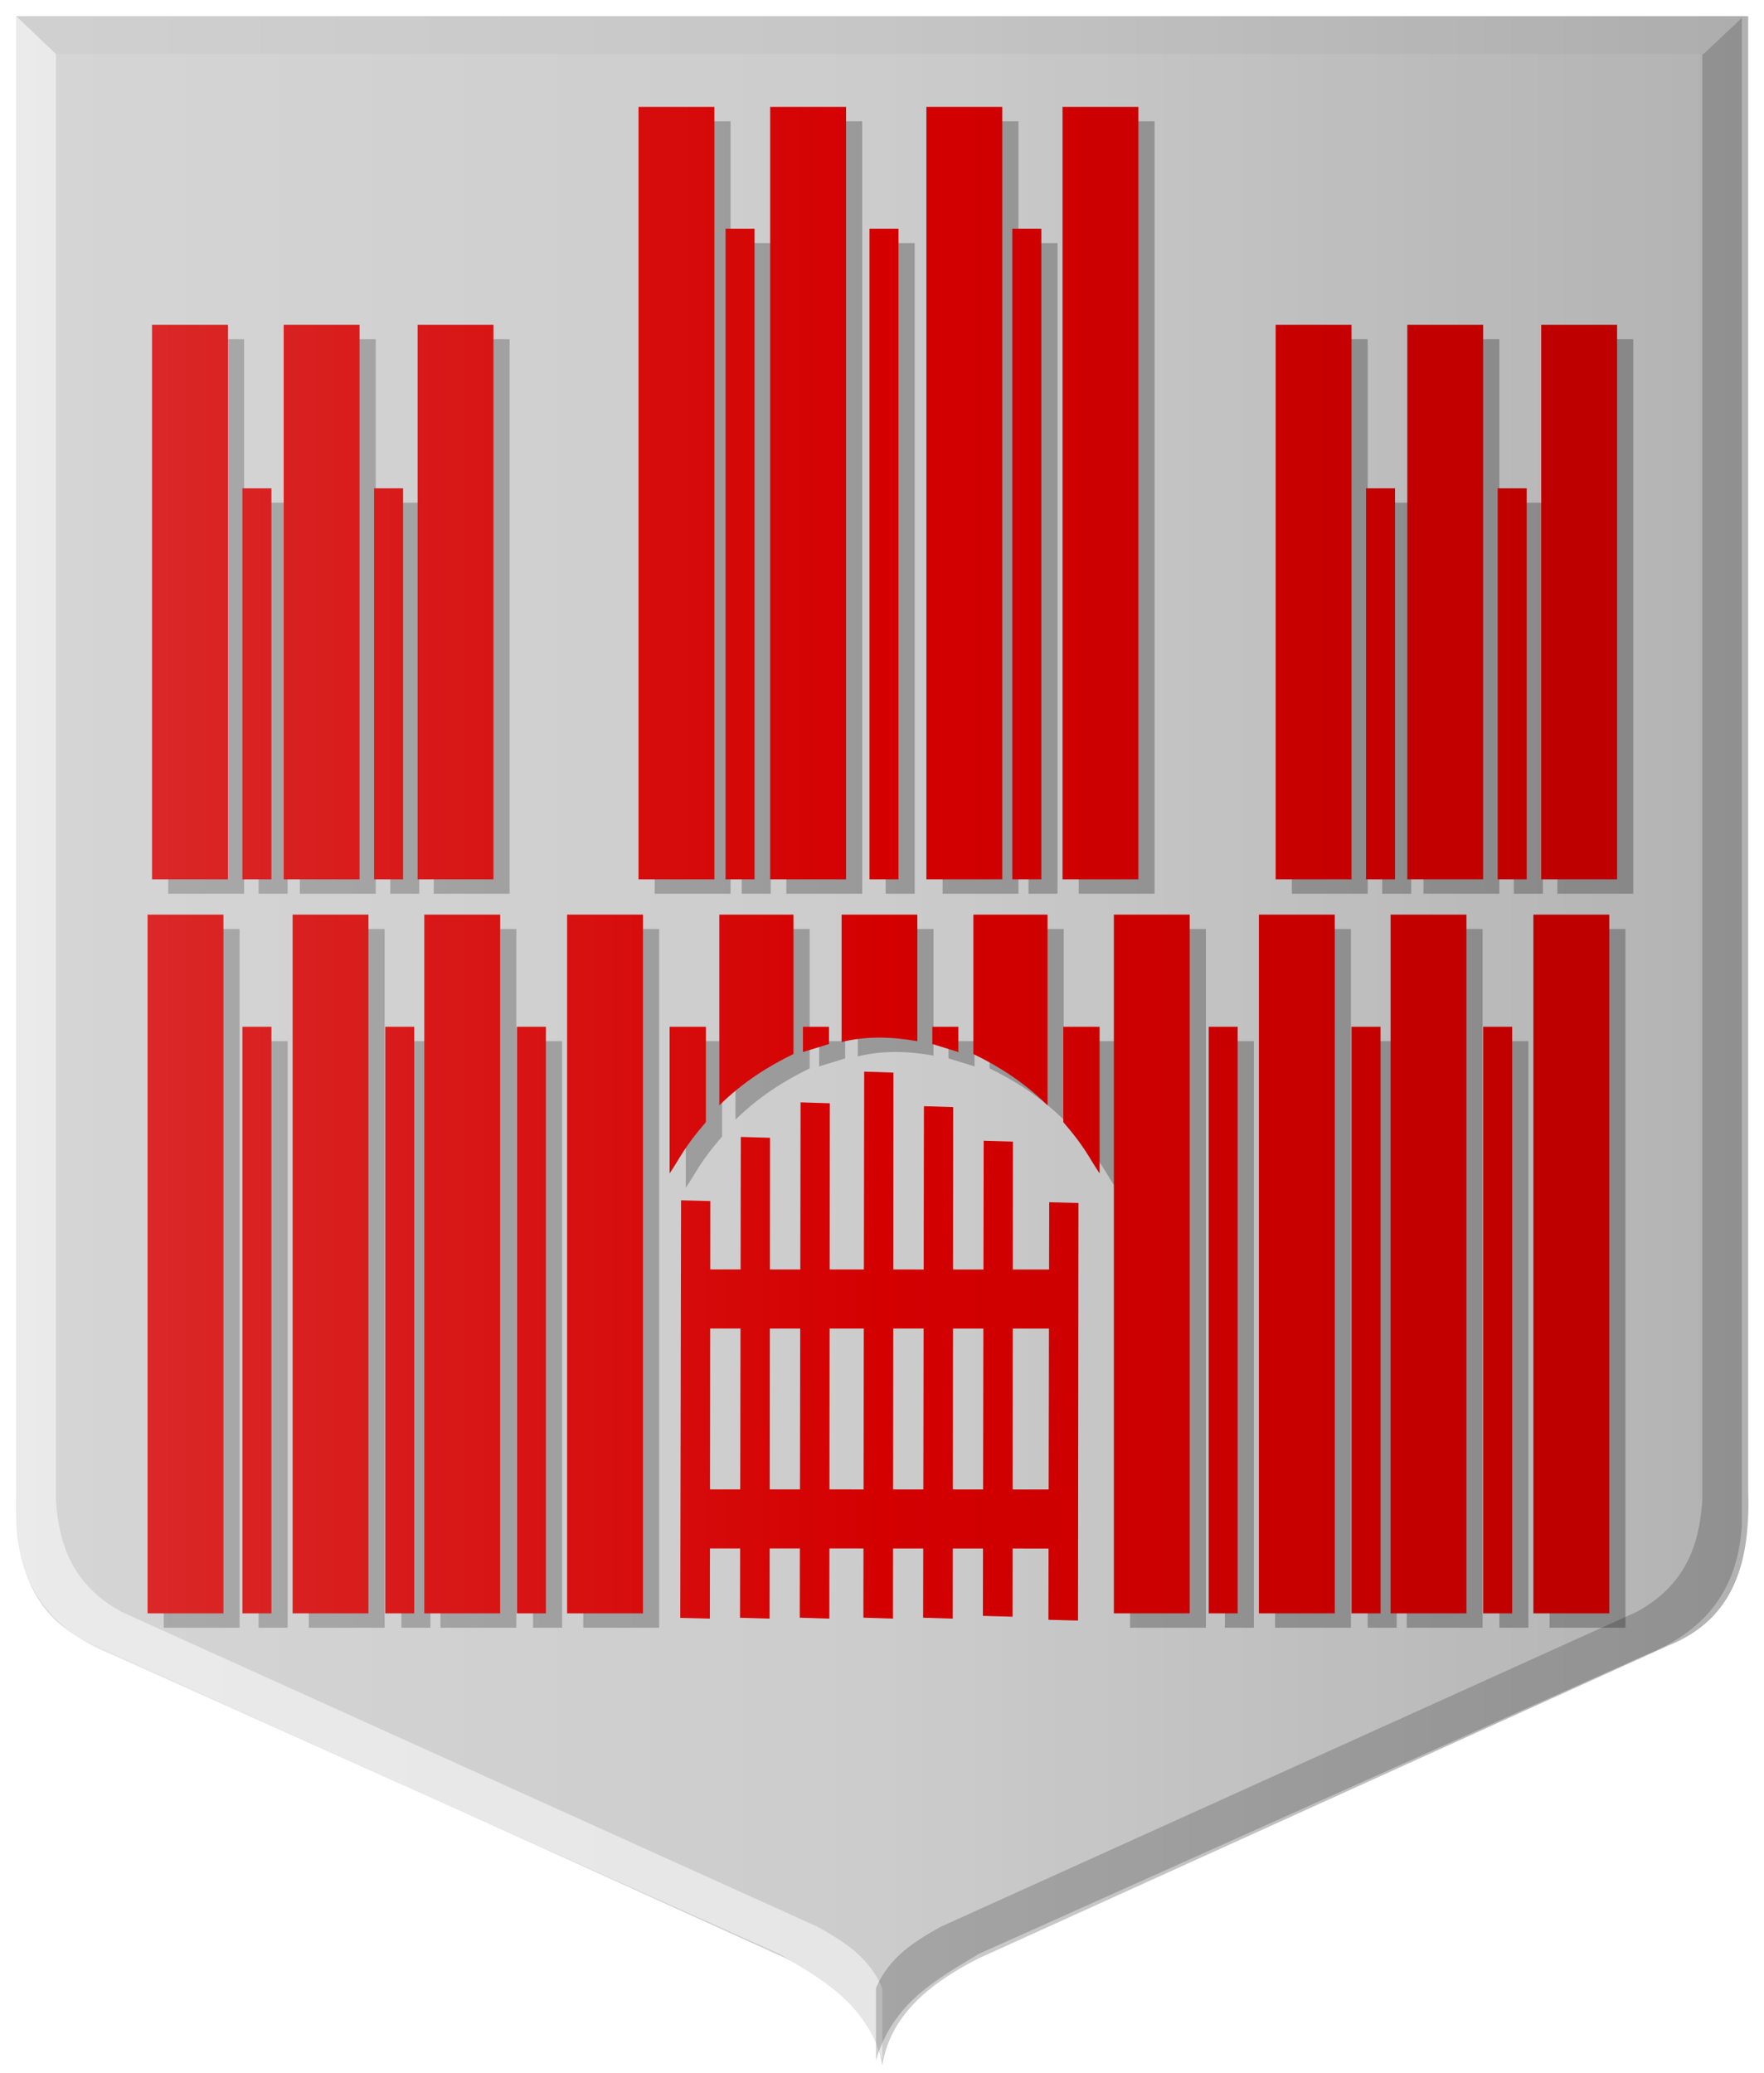
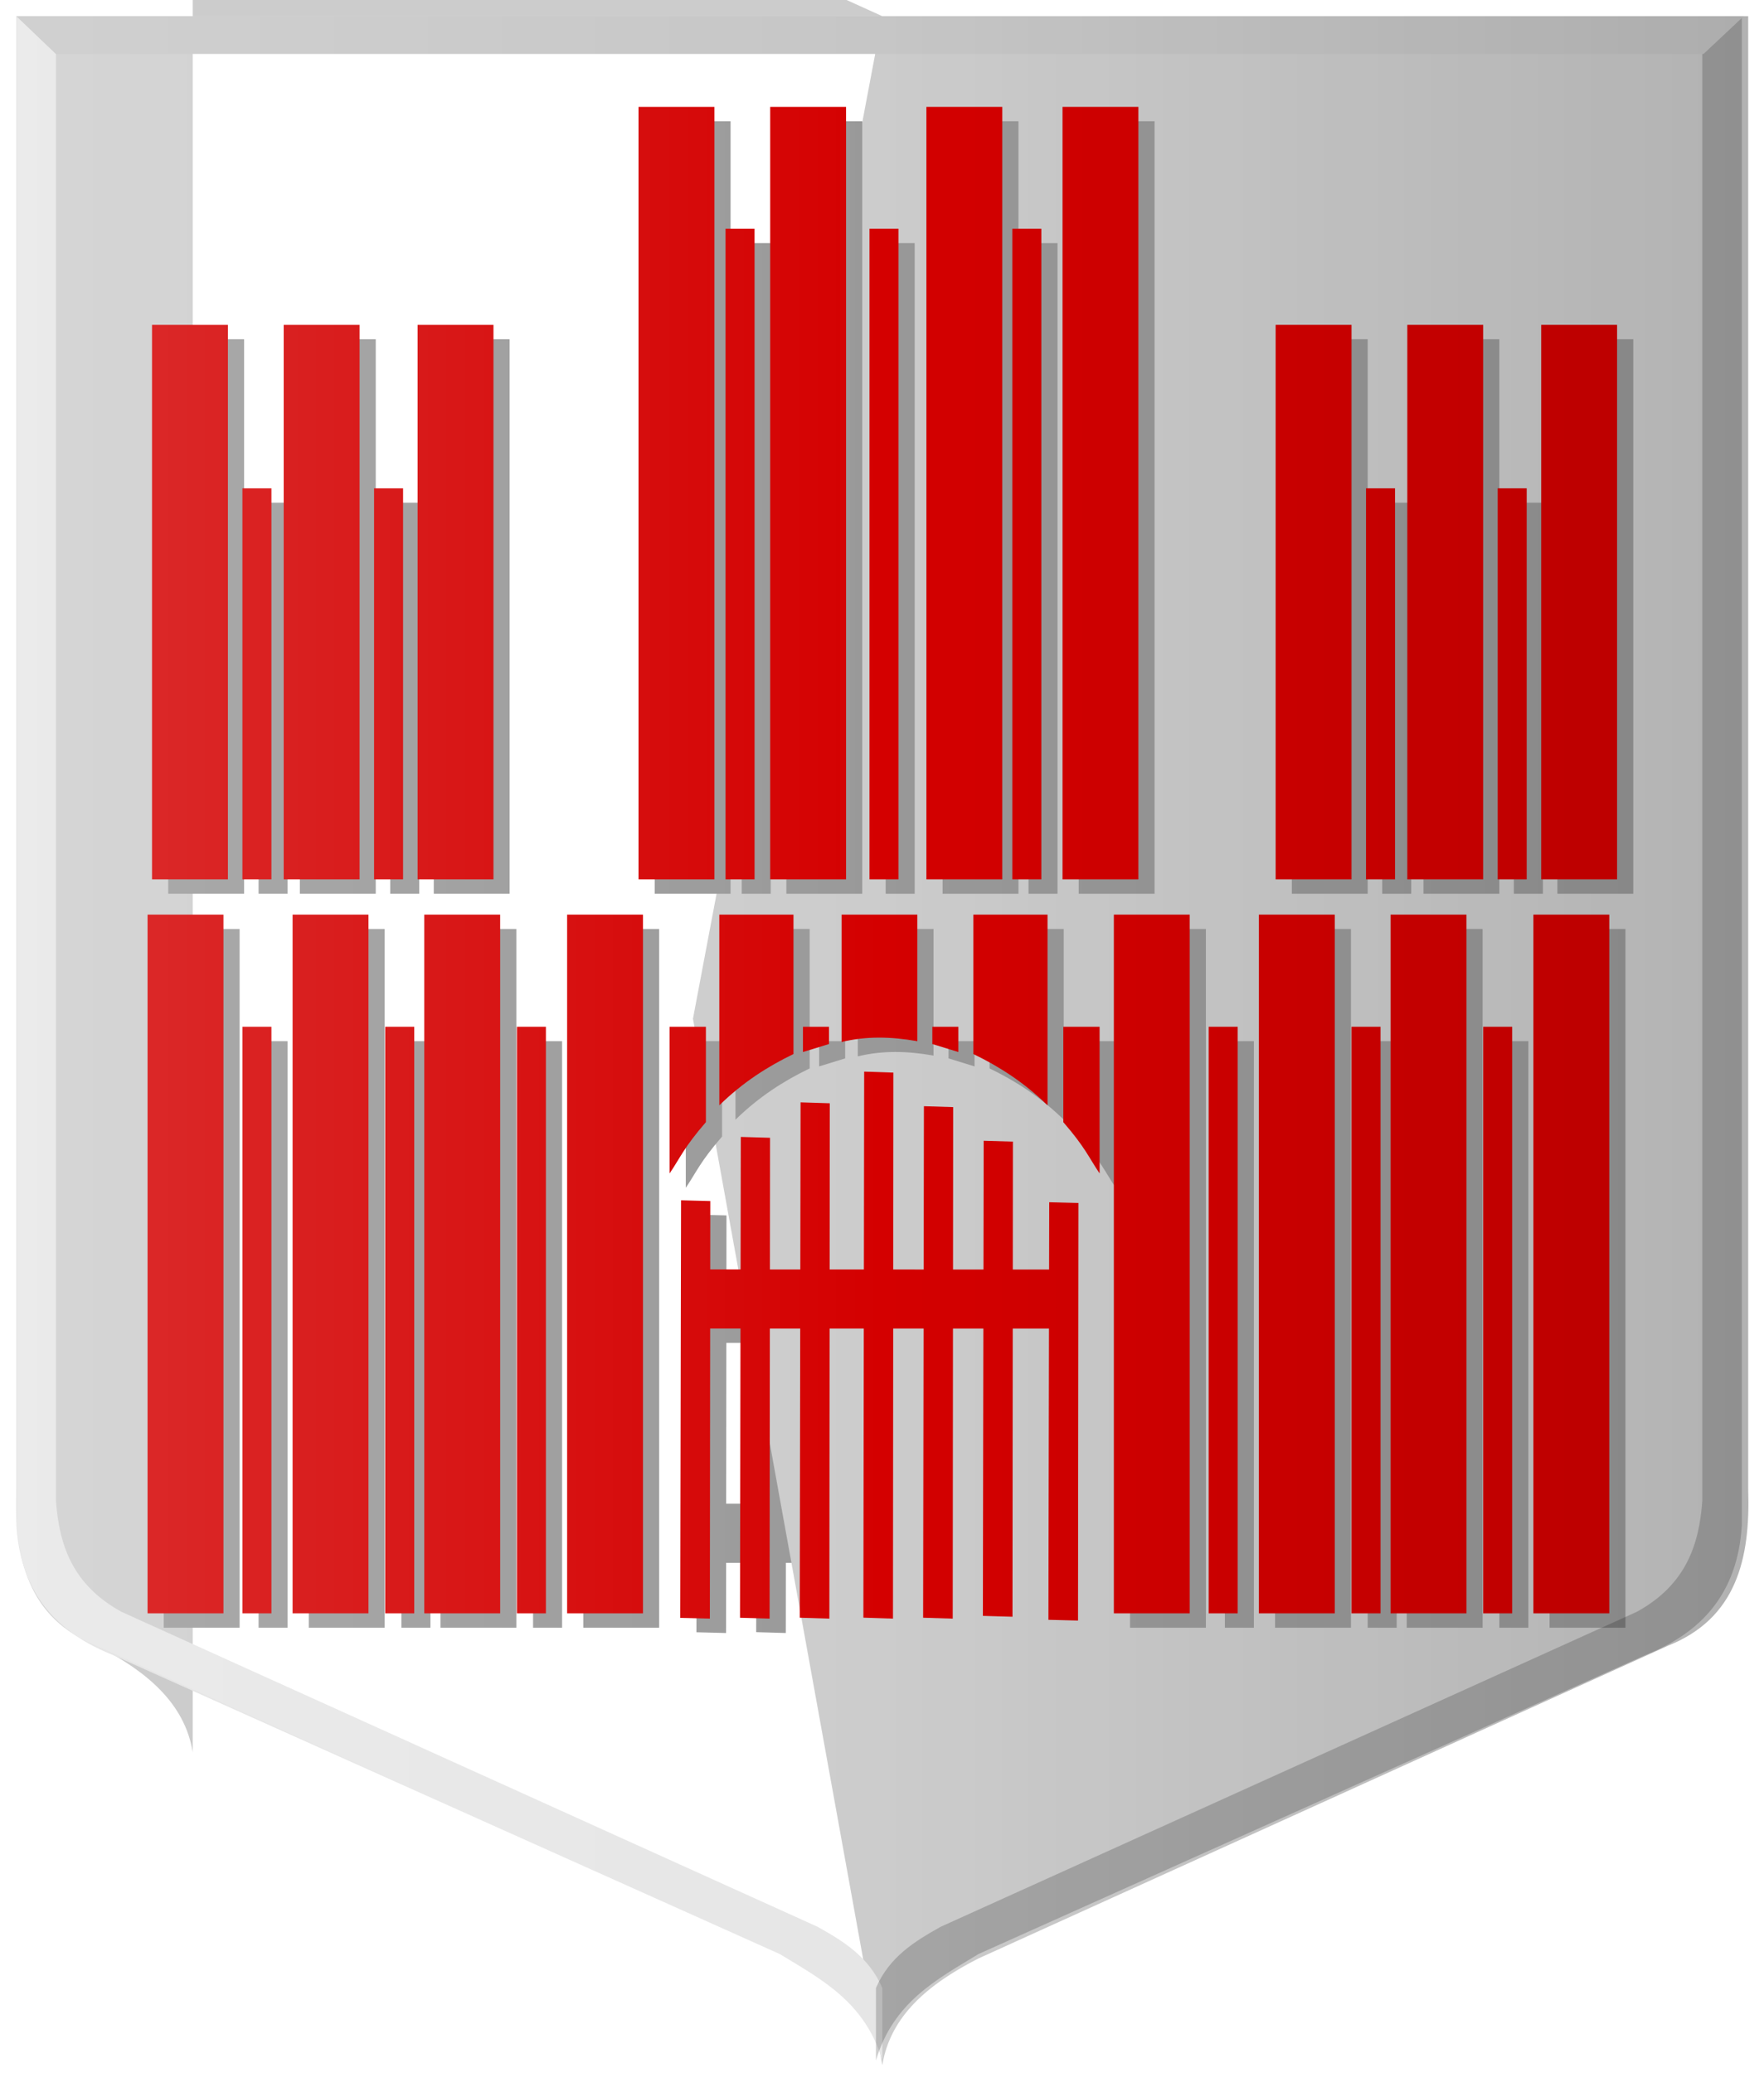
<svg xmlns="http://www.w3.org/2000/svg" xmlns:ns1="http://www.inkscape.org/namespaces/inkscape" xmlns:ns2="http://sodipodi.sourceforge.net/DTD/sodipodi-0.dtd" xmlns:xlink="http://www.w3.org/1999/xlink" id="svg5877" version="1.1" ns1:version="0.47 r22583" width="200" height="235" ns2:docname="Oisterwijk_wapen.svg.png">
  <defs id="defs5881">
    <ns1:perspective ns2:type="inkscape:persp3d" ns1:vp_x="0 : 0.5 : 1" ns1:vp_y="0 : 1000 : 0" ns1:vp_z="1 : 0.5 : 1" ns1:persp3d-origin="0.5 : 0.33333333 : 1" id="perspective5885" />
    <linearGradient gradientTransform="matrix(-1,0,0,1,1937.262,304.411)" gradientUnits="userSpaceOnUse" y2="624.636" x2="1147.084" y1="624.636" x1="378.925" id="linearGradient5875" xlink:href="#linearGradient5869" ns1:collect="always" />
    <linearGradient id="linearGradient5823-3" ns1:collect="always">
      <stop id="stop5825-3" offset="0" style="stop-color:#ffffff;stop-opacity:1;" />
      <stop id="stop5827-3" offset="1" style="stop-color:#ffffff;stop-opacity:0;" />
    </linearGradient>
    <linearGradient gradientUnits="userSpaceOnUse" y2="929.047" x2="791.178" y1="929.047" x1="23.019" id="linearGradient5829-5" xlink:href="#linearGradient5823-3" ns1:collect="always" />
    <ns1:perspective ns2:type="inkscape:persp3d" ns1:vp_x="0 : 0.5 : 1" ns1:vp_y="0 : 1000 : 0" ns1:vp_z="1 : 0.5 : 1" ns1:persp3d-origin="0.5 : 0.33333333 : 1" id="perspective5839" />
    <linearGradient gradientUnits="userSpaceOnUse" y2="929.047" x2="791.178" y1="929.047" x1="23.019" id="linearGradient5829" xlink:href="#linearGradient5823" ns1:collect="always" />
    <ns1:perspective ns2:type="inkscape:persp3d" ns1:vp_x="0 : 0.5 : 1" ns1:vp_y="0 : 1000 : 0" ns1:vp_z="1 : 0.5 : 1" ns1:persp3d-origin="0.5 : 0.33333333 : 1" id="perspective5809" />
    <ns1:perspective ns2:type="inkscape:persp3d" ns1:vp_x="0 : 0.5 : 1" ns1:vp_y="0 : 1000 : 0" ns1:vp_z="1 : 0.5 : 1" ns1:persp3d-origin="0.5 : 0.33333333 : 1" id="perspective5785" />
    <ns1:perspective ns2:type="inkscape:persp3d" ns1:vp_x="0 : 0.5 : 1" ns1:vp_y="0 : 1000 : 0" ns1:vp_z="1 : 0.5 : 1" ns1:persp3d-origin="0.5 : 0.33333333 : 1" id="perspective5243" />
    <filter height="1.086" y="-0.043" width="2.183" x="-0.591" id="filter5666" ns1:collect="always">
      <feGaussianBlur id="feGaussianBlur5668" stdDeviation="6.555" ns1:collect="always" />
    </filter>
    <filter height="1.075" y="-0.037" width="2.183" x="-0.591" id="filter5662" ns1:collect="always">
      <feGaussianBlur id="feGaussianBlur5664" stdDeviation="6.555" ns1:collect="always" />
    </filter>
    <filter height="1.07" y="-0.035" width="2.183" x="-0.591" id="filter5658" ns1:collect="always">
      <feGaussianBlur id="feGaussianBlur5660" stdDeviation="6.555" ns1:collect="always" />
    </filter>
    <filter height="1.066" y="-0.033" width="2.183" x="-0.591" id="filter5654" ns1:collect="always">
      <feGaussianBlur id="feGaussianBlur5656" stdDeviation="6.555" ns1:collect="always" />
    </filter>
    <filter height="1.07" y="-0.035" width="2.183" x="-0.591" id="filter5650" ns1:collect="always">
      <feGaussianBlur id="feGaussianBlur5652" stdDeviation="6.555" ns1:collect="always" />
    </filter>
    <filter height="1.076" y="-0.038" width="2.183" x="-0.591" id="filter5646" ns1:collect="always">
      <feGaussianBlur id="feGaussianBlur5648" stdDeviation="6.555" ns1:collect="always" />
    </filter>
    <filter height="1.086" y="-0.043" width="2.183" x="-0.591" id="filter5642" ns1:collect="always">
      <feGaussianBlur id="feGaussianBlur5644" stdDeviation="6.555" ns1:collect="always" />
    </filter>
    <filter height="1.61" y="-0.305" width="1.096" x="-0.048" id="filter5638" ns1:collect="always">
      <feGaussianBlur id="feGaussianBlur5640" stdDeviation="6.555" ns1:collect="always" />
    </filter>
    <filter height="1.61" y="-0.305" width="1.096" x="-0.048" id="filter5634" ns1:collect="always">
      <feGaussianBlur id="feGaussianBlur5636" stdDeviation="6.555" ns1:collect="always" />
    </filter>
    <filter height="1.047" y="-0.023" width="1.468" x="-0.234" id="filter5630" ns1:collect="always">
      <feGaussianBlur id="feGaussianBlur5632" stdDeviation="6.555" ns1:collect="always" />
    </filter>
    <filter height="1.047" y="-0.023" width="1.468" x="-0.234" id="filter5626" ns1:collect="always">
      <feGaussianBlur id="feGaussianBlur5628" stdDeviation="6.555" ns1:collect="always" />
    </filter>
    <filter height="1.047" y="-0.023" width="1.468" x="-0.234" id="filter5622" ns1:collect="always">
      <feGaussianBlur id="feGaussianBlur5624" stdDeviation="6.555" ns1:collect="always" />
    </filter>
    <filter height="1.047" y="-0.023" width="1.468" x="-0.234" id="filter5618" ns1:collect="always">
      <feGaussianBlur id="feGaussianBlur5620" stdDeviation="6.555" ns1:collect="always" />
    </filter>
    <filter height="1.055" y="-0.028" width="2.224" x="-0.612" id="filter5614" ns1:collect="always">
      <feGaussianBlur id="feGaussianBlur5616" stdDeviation="6.555" ns1:collect="always" />
    </filter>
    <filter height="1.055" y="-0.028" width="2.224" x="-0.612" id="filter5610" ns1:collect="always">
      <feGaussianBlur id="feGaussianBlur5612" stdDeviation="6.555" ns1:collect="always" />
    </filter>
    <filter height="1.055" y="-0.028" width="2.224" x="-0.612" id="filter5606" ns1:collect="always">
      <feGaussianBlur id="feGaussianBlur5608" stdDeviation="6.555" ns1:collect="always" />
    </filter>
    <filter height="1.092" y="-0.046" width="2.224" x="-0.612" id="filter5602" ns1:collect="always">
      <feGaussianBlur id="feGaussianBlur5604" stdDeviation="6.555" ns1:collect="always" />
    </filter>
    <filter height="1.092" y="-0.046" width="2.224" x="-0.612" id="filter5598" ns1:collect="always">
      <feGaussianBlur id="feGaussianBlur5600" stdDeviation="6.555" ns1:collect="always" />
    </filter>
    <filter height="1.062" y="-0.031" width="2.224" x="-0.612" id="filter5594" ns1:collect="always">
      <feGaussianBlur id="feGaussianBlur5596" stdDeviation="6.555" ns1:collect="always" />
    </filter>
    <filter height="1.062" y="-0.031" width="2.224" x="-0.612" id="filter5590" ns1:collect="always">
      <feGaussianBlur id="feGaussianBlur5592" stdDeviation="6.555" ns1:collect="always" />
    </filter>
    <filter height="1.062" y="-0.031" width="2.224" x="-0.612" id="filter5586" ns1:collect="always">
      <feGaussianBlur id="feGaussianBlur5588" stdDeviation="6.555" ns1:collect="always" />
    </filter>
    <filter height="1.065" y="-0.033" width="1.468" x="-0.234" id="filter5582" ns1:collect="always">
      <feGaussianBlur id="feGaussianBlur5584" stdDeviation="6.555" ns1:collect="always" />
    </filter>
    <filter height="1.065" y="-0.033" width="1.468" x="-0.234" id="filter5578" ns1:collect="always">
      <feGaussianBlur id="feGaussianBlur5580" stdDeviation="6.555" ns1:collect="always" />
    </filter>
    <filter height="1.065" y="-0.033" width="1.468" x="-0.234" id="filter5574" ns1:collect="always">
      <feGaussianBlur id="feGaussianBlur5576" stdDeviation="6.555" ns1:collect="always" />
    </filter>
    <filter height="1.092" y="-0.046" width="2.224" x="-0.612" id="filter5570" ns1:collect="always">
      <feGaussianBlur id="feGaussianBlur5572" stdDeviation="6.555" ns1:collect="always" />
    </filter>
    <filter height="1.092" y="-0.046" width="2.224" x="-0.612" id="filter5566" ns1:collect="always">
      <feGaussianBlur id="feGaussianBlur5568" stdDeviation="6.555" ns1:collect="always" />
    </filter>
    <filter height="1.065" y="-0.033" width="1.468" x="-0.234" id="filter5562" ns1:collect="always">
      <feGaussianBlur id="feGaussianBlur5564" stdDeviation="6.555" ns1:collect="always" />
    </filter>
    <filter height="1.065" y="-0.033" width="1.468" x="-0.234" id="filter5558" ns1:collect="always">
      <feGaussianBlur id="feGaussianBlur5560" stdDeviation="6.555" ns1:collect="always" />
    </filter>
    <filter height="1.065" y="-0.033" width="1.468" x="-0.234" id="filter5554" ns1:collect="always">
      <feGaussianBlur id="feGaussianBlur5556" stdDeviation="6.555" ns1:collect="always" />
    </filter>
    <filter height="1.052" y="-0.026" width="1.468" x="-0.234" id="filter5550" ns1:collect="always">
      <feGaussianBlur id="feGaussianBlur5552" stdDeviation="6.555" ns1:collect="always" />
    </filter>
    <filter height="1.052" y="-0.026" width="1.468" x="-0.234" id="filter5546" ns1:collect="always">
      <feGaussianBlur id="feGaussianBlur5548" stdDeviation="6.555" ns1:collect="always" />
    </filter>
    <filter height="1.052" y="-0.026" width="1.468" x="-0.234" id="filter5542" ns1:collect="always">
      <feGaussianBlur id="feGaussianBlur5544" stdDeviation="6.555" ns1:collect="always" />
    </filter>
    <filter height="1.052" y="-0.026" width="1.468" x="-0.234" id="filter5538" ns1:collect="always">
      <feGaussianBlur id="feGaussianBlur5540" stdDeviation="6.555" ns1:collect="always" />
    </filter>
    <filter height="1.062" y="-0.031" width="2.224" x="-0.612" id="filter5534" ns1:collect="always">
      <feGaussianBlur id="feGaussianBlur5536" stdDeviation="6.555" ns1:collect="always" />
    </filter>
    <filter height="1.062" y="-0.031" width="2.224" x="-0.612" id="filter5530" ns1:collect="always">
      <feGaussianBlur id="feGaussianBlur5532" stdDeviation="6.555" ns1:collect="always" />
    </filter>
    <filter height="1.062" y="-0.031" width="2.224" x="-0.612" id="filter5526" ns1:collect="always">
      <feGaussianBlur id="feGaussianBlur5528" stdDeviation="6.555" ns1:collect="always" />
    </filter>
    <filter height="1.052" y="-0.026" width="1.468" x="-0.234" id="filter5522" ns1:collect="always">
      <feGaussianBlur id="feGaussianBlur5524" stdDeviation="6.555" ns1:collect="always" />
    </filter>
    <filter height="1.052" y="-0.026" width="1.468" x="-0.234" id="filter5518" ns1:collect="always">
      <feGaussianBlur id="feGaussianBlur5520" stdDeviation="6.555" ns1:collect="always" />
    </filter>
    <filter height="1.052" y="-0.026" width="1.468" x="-0.234" id="filter5514" ns1:collect="always">
      <feGaussianBlur id="feGaussianBlur5516" stdDeviation="6.555" ns1:collect="always" />
    </filter>
    <filter height="1.052" y="-0.026" width="1.468" x="-0.234" id="filter5510" ns1:collect="always">
      <feGaussianBlur id="feGaussianBlur5512" stdDeviation="6.555" ns1:collect="always" />
    </filter>
    <filter height="1.246" y="-0.123" width="1.979" x="-0.489" id="filter5506" ns1:collect="always">
      <feGaussianBlur id="feGaussianBlur5508" stdDeviation="6.555" ns1:collect="always" />
    </filter>
    <filter height="1.189" y="-0.095" width="1.479" x="-0.239" id="filter5502" ns1:collect="always">
      <feGaussianBlur id="feGaussianBlur5504" stdDeviation="6.555" ns1:collect="always" />
    </filter>
    <filter height="1.189" y="-0.095" width="1.479" x="-0.239" id="filter5498" ns1:collect="always">
      <feGaussianBlur id="feGaussianBlur5500" stdDeviation="6.555" ns1:collect="always" />
    </filter>
    <filter height="1.246" y="-0.123" width="1.979" x="-0.489" id="filter5494" ns1:collect="always">
      <feGaussianBlur id="feGaussianBlur5496" stdDeviation="6.555" ns1:collect="always" />
    </filter>
    <filter height="1.283" y="-0.142" width="1.469" x="-0.234" id="filter5490" ns1:collect="always">
      <feGaussianBlur id="feGaussianBlur5492" stdDeviation="6.555" ns1:collect="always" />
    </filter>
    <filter height="2.429" y="-0.715" width="2.364" x="-0.682" id="filter5486" ns1:collect="always">
      <feGaussianBlur id="feGaussianBlur5488" stdDeviation="6.555" ns1:collect="always" />
    </filter>
    <filter height="2.429" y="-0.715" width="2.364" x="-0.682" id="filter5482" ns1:collect="always">
      <feGaussianBlur id="feGaussianBlur5484" stdDeviation="6.555" ns1:collect="always" />
    </filter>
    <ns1:perspective ns2:type="inkscape:persp3d" ns1:vp_x="0 : 0.5 : 1" ns1:vp_y="0 : 1000 : 0" ns1:vp_z="1 : 0.5 : 1" ns1:persp3d-origin="0.5 : 0.33333333 : 1" id="perspective5221" />
    <ns1:perspective ns2:type="inkscape:persp3d" ns1:vp_x="0 : 0.5 : 1" ns1:vp_y="0 : 1000 : 0" ns1:vp_z="1 : 0.5 : 1" ns1:persp3d-origin="0.5 : 0.33333333 : 1" id="perspective5191" />
    <ns1:perspective ns2:type="inkscape:persp3d" ns1:vp_x="0 : 0.5 : 1" ns1:vp_y="0 : 1000 : 0" ns1:vp_z="1 : 0.5 : 1" ns1:persp3d-origin="0.5 : 0.33333333 : 1" id="perspective5169" />
    <ns1:perspective ns2:type="inkscape:persp3d" ns1:vp_x="0 : 0.5 : 1" ns1:vp_y="0 : 1000 : 0" ns1:vp_z="1 : 0.5 : 1" ns1:persp3d-origin="0.5 : 0.33333333 : 1" id="perspective5113" />
    <ns1:perspective ns2:type="inkscape:persp3d" ns1:vp_x="0 : 0.5 : 1" ns1:vp_y="0 : 1000 : 0" ns1:vp_z="1 : 0.5 : 1" ns1:persp3d-origin="0.5 : 0.33333333 : 1" id="perspective5073-6" />
    <ns1:perspective ns2:type="inkscape:persp3d" ns1:vp_x="0 : 0.5 : 1" ns1:vp_y="0 : 1000 : 0" ns1:vp_z="1 : 0.5 : 1" ns1:persp3d-origin="0.5 : 0.33333333 : 1" id="perspective5073-2" />
    <ns1:perspective ns2:type="inkscape:persp3d" ns1:vp_x="0 : 0.5 : 1" ns1:vp_y="0 : 1000 : 0" ns1:vp_z="1 : 0.5 : 1" ns1:persp3d-origin="0.5 : 0.33333333 : 1" id="perspective5073" />
    <ns1:perspective ns2:type="inkscape:persp3d" ns1:vp_x="0 : 0.5 : 1" ns1:vp_y="0 : 1000 : 0" ns1:vp_z="1 : 0.5 : 1" ns1:persp3d-origin="0.5 : 0.33333333 : 1" id="perspective5051" />
    <ns1:perspective ns2:type="inkscape:persp3d" ns1:vp_x="0 : 0.5 : 1" ns1:vp_y="0 : 1000 : 0" ns1:vp_z="1 : 0.5 : 1" ns1:persp3d-origin="0.5 : 0.33333333 : 1" id="perspective5017" />
    <ns1:perspective ns2:type="inkscape:persp3d" ns1:vp_x="0 : 0.5 : 1" ns1:vp_y="0 : 1000 : 0" ns1:vp_z="1 : 0.5 : 1" ns1:persp3d-origin="0.5 : 0.33333333 : 1" id="perspective4986-7" />
    <ns1:perspective ns2:type="inkscape:persp3d" ns1:vp_x="0 : 0.5 : 1" ns1:vp_y="0 : 1000 : 0" ns1:vp_z="1 : 0.5 : 1" ns1:persp3d-origin="0.5 : 0.33333333 : 1" id="perspective4986" />
    <ns1:perspective ns2:type="inkscape:persp3d" ns1:vp_x="0 : 0.5 : 1" ns1:vp_y="0 : 1000 : 0" ns1:vp_z="1 : 0.5 : 1" ns1:persp3d-origin="0.5 : 0.33333333 : 1" id="perspective4964" />
    <ns1:perspective ns2:type="inkscape:persp3d" ns1:vp_x="0 : 0.5 : 1" ns1:vp_y="0 : 1000 : 0" ns1:vp_z="1 : 0.5 : 1" ns1:persp3d-origin="0.5 : 0.33333333 : 1" id="perspective4924-7" />
    <ns1:perspective ns2:type="inkscape:persp3d" ns1:vp_x="0 : 0.5 : 1" ns1:vp_y="0 : 1000 : 0" ns1:vp_z="1 : 0.5 : 1" ns1:persp3d-origin="0.5 : 0.33333333 : 1" id="perspective4924-6" />
    <ns1:perspective ns2:type="inkscape:persp3d" ns1:vp_x="0 : 0.5 : 1" ns1:vp_y="0 : 1000 : 0" ns1:vp_z="1 : 0.5 : 1" ns1:persp3d-origin="0.5 : 0.33333333 : 1" id="perspective4924" />
    <ns1:perspective ns2:type="inkscape:persp3d" ns1:vp_x="0 : 0.5 : 1" ns1:vp_y="0 : 1000 : 0" ns1:vp_z="1 : 0.5 : 1" ns1:persp3d-origin="0.5 : 0.33333333 : 1" id="perspective4893-0" />
    <ns1:perspective ns2:type="inkscape:persp3d" ns1:vp_x="0 : 0.5 : 1" ns1:vp_y="0 : 1000 : 0" ns1:vp_z="1 : 0.5 : 1" ns1:persp3d-origin="0.5 : 0.33333333 : 1" id="perspective4893" />
    <ns1:perspective ns2:type="inkscape:persp3d" ns1:vp_x="0 : 0.5 : 1" ns1:vp_y="0 : 1000 : 0" ns1:vp_z="1 : 0.5 : 1" ns1:persp3d-origin="0.5 : 0.33333333 : 1" id="perspective4853-1" />
    <ns1:perspective ns2:type="inkscape:persp3d" ns1:vp_x="0 : 0.5 : 1" ns1:vp_y="0 : 1000 : 0" ns1:vp_z="1 : 0.5 : 1" ns1:persp3d-origin="0.5 : 0.33333333 : 1" id="perspective4853-7" />
    <ns1:perspective ns2:type="inkscape:persp3d" ns1:vp_x="0 : 0.5 : 1" ns1:vp_y="0 : 1000 : 0" ns1:vp_z="1 : 0.5 : 1" ns1:persp3d-origin="0.5 : 0.33333333 : 1" id="perspective4853" />
    <ns1:perspective ns2:type="inkscape:persp3d" ns1:vp_x="0 : 0.5 : 1" ns1:vp_y="0 : 1000 : 0" ns1:vp_z="1 : 0.5 : 1" ns1:persp3d-origin="0.5 : 0.33333333 : 1" id="perspective4804-1" />
    <ns1:perspective ns2:type="inkscape:persp3d" ns1:vp_x="0 : 0.5 : 1" ns1:vp_y="0 : 1000 : 0" ns1:vp_z="1 : 0.5 : 1" ns1:persp3d-origin="0.5 : 0.33333333 : 1" id="perspective4804-6" />
    <ns1:perspective ns2:type="inkscape:persp3d" ns1:vp_x="0 : 0.5 : 1" ns1:vp_y="0 : 1000 : 0" ns1:vp_z="1 : 0.5 : 1" ns1:persp3d-origin="0.5 : 0.33333333 : 1" id="perspective4804-7" />
    <ns1:perspective ns2:type="inkscape:persp3d" ns1:vp_x="0 : 0.5 : 1" ns1:vp_y="0 : 1000 : 0" ns1:vp_z="1 : 0.5 : 1" ns1:persp3d-origin="0.5 : 0.33333333 : 1" id="perspective4804" />
    <ns1:perspective ns2:type="inkscape:persp3d" ns1:vp_x="0 : 0.5 : 1" ns1:vp_y="0 : 1000 : 0" ns1:vp_z="1 : 0.5 : 1" ns1:persp3d-origin="0.5 : 0.33333333 : 1" id="perspective4070" />
    <ns1:perspective ns2:type="inkscape:persp3d" ns1:vp_x="0 : 0.5 : 1" ns1:vp_y="0 : 1000 : 0" ns1:vp_z="1 : 0.5 : 1" ns1:persp3d-origin="0.5 : 0.33333333 : 1" id="perspective3862" />
    <ns1:perspective ns2:type="inkscape:persp3d" ns1:vp_x="0 : 0.5 : 1" ns1:vp_y="0 : 1000 : 0" ns1:vp_z="1 : 0.5 : 1" ns1:persp3d-origin="0.5 : 0.33333333 : 1" id="perspective3840" />
    <ns1:perspective ns2:type="inkscape:persp3d" ns1:vp_x="0 : 0.5 : 1" ns1:vp_y="0 : 1000 : 0" ns1:vp_z="1 : 0.5 : 1" ns1:persp3d-origin="0.5 : 0.33333333 : 1" id="perspective4046-2" />
    <ns1:perspective ns2:type="inkscape:persp3d" ns1:vp_x="0 : 0.5 : 1" ns1:vp_y="0 : 1000 : 0" ns1:vp_z="1 : 0.5 : 1" ns1:persp3d-origin="0.5 : 0.33333333 : 1" id="perspective4046-7" />
    <ns1:perspective ns2:type="inkscape:persp3d" ns1:vp_x="0 : 0.5 : 1" ns1:vp_y="0 : 1000 : 0" ns1:vp_z="1 : 0.5 : 1" ns1:persp3d-origin="0.5 : 0.33333333 : 1" id="perspective4046-49" />
    <ns1:perspective ns2:type="inkscape:persp3d" ns1:vp_x="0 : 0.5 : 1" ns1:vp_y="0 : 1000 : 0" ns1:vp_z="1 : 0.5 : 1" ns1:persp3d-origin="0.5 : 0.33333333 : 1" id="perspective4046-1" />
    <ns1:perspective ns2:type="inkscape:persp3d" ns1:vp_x="0 : 0.5 : 1" ns1:vp_y="0 : 1000 : 0" ns1:vp_z="1 : 0.5 : 1" ns1:persp3d-origin="0.5 : 0.33333333 : 1" id="perspective4046-0" />
    <ns1:perspective ns2:type="inkscape:persp3d" ns1:vp_x="0 : 0.5 : 1" ns1:vp_y="0 : 1000 : 0" ns1:vp_z="1 : 0.5 : 1" ns1:persp3d-origin="0.5 : 0.33333333 : 1" id="perspective4046-4" />
    <ns1:perspective ns2:type="inkscape:persp3d" ns1:vp_x="0 : 0.5 : 1" ns1:vp_y="0 : 1000 : 0" ns1:vp_z="1 : 0.5 : 1" ns1:persp3d-origin="0.5 : 0.33333333 : 1" id="perspective4046" />
    <ns1:perspective ns2:type="inkscape:persp3d" ns1:vp_x="0 : 0.5 : 1" ns1:vp_y="0 : 1000 : 0" ns1:vp_z="1 : 0.5 : 1" ns1:persp3d-origin="0.5 : 0.33333333 : 1" id="perspective3871-8" />
    <ns1:perspective ns2:type="inkscape:persp3d" ns1:vp_x="0 : 0.5 : 1" ns1:vp_y="0 : 1000 : 0" ns1:vp_z="1 : 0.5 : 1" ns1:persp3d-origin="0.5 : 0.33333333 : 1" id="perspective3871-06" />
    <ns1:perspective ns2:type="inkscape:persp3d" ns1:vp_x="0 : 0.5 : 1" ns1:vp_y="0 : 1000 : 0" ns1:vp_z="1 : 0.5 : 1" ns1:persp3d-origin="0.5 : 0.33333333 : 1" id="perspective3871-50" />
    <ns1:perspective ns2:type="inkscape:persp3d" ns1:vp_x="0 : 0.5 : 1" ns1:vp_y="0 : 1000 : 0" ns1:vp_z="1 : 0.5 : 1" ns1:persp3d-origin="0.5 : 0.33333333 : 1" id="perspective3871-24" />
    <ns1:perspective ns2:type="inkscape:persp3d" ns1:vp_x="0 : 0.5 : 1" ns1:vp_y="0 : 1000 : 0" ns1:vp_z="1 : 0.5 : 1" ns1:persp3d-origin="0.5 : 0.33333333 : 1" id="perspective3871-6" />
    <ns1:perspective ns2:type="inkscape:persp3d" ns1:vp_x="0 : 0.5 : 1" ns1:vp_y="0 : 1000 : 0" ns1:vp_z="1 : 0.5 : 1" ns1:persp3d-origin="0.5 : 0.33333333 : 1" id="perspective3871-0" />
    <ns1:perspective ns2:type="inkscape:persp3d" ns1:vp_x="0 : 0.5 : 1" ns1:vp_y="0 : 1000 : 0" ns1:vp_z="1 : 0.5 : 1" ns1:persp3d-origin="0.5 : 0.33333333 : 1" id="perspective3871-98" />
    <ns1:perspective ns2:type="inkscape:persp3d" ns1:vp_x="0 : 0.5 : 1" ns1:vp_y="0 : 1000 : 0" ns1:vp_z="1 : 0.5 : 1" ns1:persp3d-origin="0.5 : 0.33333333 : 1" id="perspective3871-79" />
    <ns1:perspective ns2:type="inkscape:persp3d" ns1:vp_x="0 : 0.5 : 1" ns1:vp_y="0 : 1000 : 0" ns1:vp_z="1 : 0.5 : 1" ns1:persp3d-origin="0.5 : 0.33333333 : 1" id="perspective3871-4" />
    <ns1:perspective ns2:type="inkscape:persp3d" ns1:vp_x="0 : 0.5 : 1" ns1:vp_y="0 : 1000 : 0" ns1:vp_z="1 : 0.5 : 1" ns1:persp3d-origin="0.5 : 0.33333333 : 1" id="perspective3871-38" />
    <ns1:perspective ns2:type="inkscape:persp3d" ns1:vp_x="0 : 0.5 : 1" ns1:vp_y="0 : 1000 : 0" ns1:vp_z="1 : 0.5 : 1" ns1:persp3d-origin="0.5 : 0.33333333 : 1" id="perspective3871-34" />
    <ns1:perspective ns2:type="inkscape:persp3d" ns1:vp_x="0 : 0.5 : 1" ns1:vp_y="0 : 1000 : 0" ns1:vp_z="1 : 0.5 : 1" ns1:persp3d-origin="0.5 : 0.33333333 : 1" id="perspective3871-2" />
    <ns1:perspective ns2:type="inkscape:persp3d" ns1:vp_x="0 : 0.5 : 1" ns1:vp_y="0 : 1000 : 0" ns1:vp_z="1 : 0.5 : 1" ns1:persp3d-origin="0.5 : 0.33333333 : 1" id="perspective3871-3" />
    <ns1:perspective ns2:type="inkscape:persp3d" ns1:vp_x="0 : 0.5 : 1" ns1:vp_y="0 : 1000 : 0" ns1:vp_z="1 : 0.5 : 1" ns1:persp3d-origin="0.5 : 0.33333333 : 1" id="perspective3871-5" />
    <ns1:perspective ns2:type="inkscape:persp3d" ns1:vp_x="0 : 0.5 : 1" ns1:vp_y="0 : 1000 : 0" ns1:vp_z="1 : 0.5 : 1" ns1:persp3d-origin="0.5 : 0.33333333 : 1" id="perspective3871-7" />
    <ns1:perspective ns2:type="inkscape:persp3d" ns1:vp_x="0 : 0.5 : 1" ns1:vp_y="0 : 1000 : 0" ns1:vp_z="1 : 0.5 : 1" ns1:persp3d-origin="0.5 : 0.33333333 : 1" id="perspective3871-9" />
    <ns1:perspective ns2:type="inkscape:persp3d" ns1:vp_x="0 : 0.5 : 1" ns1:vp_y="0 : 1000 : 0" ns1:vp_z="1 : 0.5 : 1" ns1:persp3d-origin="0.5 : 0.33333333 : 1" id="perspective3871-1" />
    <ns1:perspective ns2:type="inkscape:persp3d" ns1:vp_x="0 : 0.5 : 1" ns1:vp_y="0 : 1000 : 0" ns1:vp_z="1 : 0.5 : 1" ns1:persp3d-origin="0.5 : 0.33333333 : 1" id="perspective3871" />
    <ns1:perspective ns2:type="inkscape:persp3d" ns1:vp_x="0 : 0.5 : 1" ns1:vp_y="0 : 1000 : 0" ns1:vp_z="1 : 0.5 : 1" ns1:persp3d-origin="0.5 : 0.33333333 : 1" id="perspective3786-8" />
    <ns1:perspective ns2:type="inkscape:persp3d" ns1:vp_x="0 : 0.5 : 1" ns1:vp_y="0 : 1000 : 0" ns1:vp_z="1 : 0.5 : 1" ns1:persp3d-origin="0.5 : 0.33333333 : 1" id="perspective3786-22" />
    <ns1:perspective ns2:type="inkscape:persp3d" ns1:vp_x="0 : 0.5 : 1" ns1:vp_y="0 : 1000 : 0" ns1:vp_z="1 : 0.5 : 1" ns1:persp3d-origin="0.5 : 0.33333333 : 1" id="perspective3786-2" />
    <ns1:perspective ns2:type="inkscape:persp3d" ns1:vp_x="0 : 0.5 : 1" ns1:vp_y="0 : 1000 : 0" ns1:vp_z="1 : 0.5 : 1" ns1:persp3d-origin="0.5 : 0.33333333 : 1" id="perspective3786-6" />
    <ns1:perspective ns2:type="inkscape:persp3d" ns1:vp_x="0 : 0.5 : 1" ns1:vp_y="0 : 1000 : 0" ns1:vp_z="1 : 0.5 : 1" ns1:persp3d-origin="0.5 : 0.33333333 : 1" id="perspective3786-52" />
    <ns1:perspective ns2:type="inkscape:persp3d" ns1:vp_x="0 : 0.5 : 1" ns1:vp_y="0 : 1000 : 0" ns1:vp_z="1 : 0.5 : 1" ns1:persp3d-origin="0.5 : 0.33333333 : 1" id="perspective3786-7" />
    <ns1:perspective ns2:type="inkscape:persp3d" ns1:vp_x="0 : 0.5 : 1" ns1:vp_y="0 : 1000 : 0" ns1:vp_z="1 : 0.5 : 1" ns1:persp3d-origin="0.5 : 0.33333333 : 1" id="perspective3786-5" />
    <ns1:perspective ns2:type="inkscape:persp3d" ns1:vp_x="0 : 0.5 : 1" ns1:vp_y="0 : 1000 : 0" ns1:vp_z="1 : 0.5 : 1" ns1:persp3d-origin="0.5 : 0.33333333 : 1" id="perspective3786" />
    <ns1:perspective ns2:type="inkscape:persp3d" ns1:vp_x="0 : 0.5 : 1" ns1:vp_y="0 : 1000 : 0" ns1:vp_z="1 : 0.5 : 1" ns1:persp3d-origin="0.5 : 0.33333333 : 1" id="perspective3755-2" />
    <ns1:perspective ns2:type="inkscape:persp3d" ns1:vp_x="0 : 0.5 : 1" ns1:vp_y="0 : 1000 : 0" ns1:vp_z="1 : 0.5 : 1" ns1:persp3d-origin="0.5 : 0.33333333 : 1" id="perspective3755" />
    <ns1:perspective ns2:type="inkscape:persp3d" ns1:vp_x="0 : 0.5 : 1" ns1:vp_y="0 : 1000 : 0" ns1:vp_z="1 : 0.5 : 1" ns1:persp3d-origin="0.5 : 0.33333333 : 1" id="perspective3706-4" />
    <ns1:perspective ns2:type="inkscape:persp3d" ns1:vp_x="0 : 0.5 : 1" ns1:vp_y="0 : 1000 : 0" ns1:vp_z="1 : 0.5 : 1" ns1:persp3d-origin="0.5 : 0.33333333 : 1" id="perspective3706-0" />
    <ns1:perspective ns2:type="inkscape:persp3d" ns1:vp_x="0 : 0.5 : 1" ns1:vp_y="0 : 1000 : 0" ns1:vp_z="1 : 0.5 : 1" ns1:persp3d-origin="0.5 : 0.33333333 : 1" id="perspective3706-7" />
    <ns1:perspective ns2:type="inkscape:persp3d" ns1:vp_x="0 : 0.5 : 1" ns1:vp_y="0 : 1000 : 0" ns1:vp_z="1 : 0.5 : 1" ns1:persp3d-origin="0.5 : 0.33333333 : 1" id="perspective3706" />
    <ns1:perspective ns2:type="inkscape:persp3d" ns1:vp_x="0 : 0.5 : 1" ns1:vp_y="0 : 1000 : 0" ns1:vp_z="1 : 0.5 : 1" ns1:persp3d-origin="0.5 : 0.33333333 : 1" id="perspective2918" />
    <ns1:perspective id="perspective2908" ns1:persp3d-origin="795 : 622 : 1" ns1:vp_z="1590 : 933 : 1" ns1:vp_y="0 : 1000 : 0" ns1:vp_x="0 : 933 : 1" ns2:type="inkscape:persp3d" />
    <linearGradient id="linearGradient5823" ns1:collect="always">
      <stop id="stop5825" offset="0" style="stop-color:#ffffff;stop-opacity:1;" />
      <stop id="stop5827" offset="1" style="stop-color:#ffffff;stop-opacity:0;" />
    </linearGradient>
    <linearGradient id="linearGradient5869" ns1:collect="always">
      <stop id="stop5871" offset="0" style="stop-color:#000000;stop-opacity:1;" />
      <stop id="stop5873" offset="1" style="stop-color:#000000;stop-opacity:0;" />
    </linearGradient>
  </defs>
  <ns2:namedview pagecolor="#ffffff" bordercolor="#666666" borderopacity="1" objecttolerance="10" gridtolerance="10" guidetolerance="10" ns1:pageopacity="0" ns1:pageshadow="2" ns1:window-width="1600" ns1:window-height="839" id="namedview5879" showgrid="false" ns1:zoom="2.0085106" ns1:cx="181.24645" ns1:cy="100.24502" ns1:window-x="-9" ns1:window-y="-9" ns1:window-maximized="1" ns1:current-layer="svg5877" />
  <g id="g6675" transform="matrix(0.128,0,0,0.13,-1.17,-2.789)">
    <path style="fill:#999999;fill-opacity:1;stroke:#000000;stroke-width:0.027px;stroke-linecap:butt;stroke-linejoin:miter;stroke-opacity:0;filter:url(#filter5666)" id="path8557-1-8-1-0" d="m 652.623,1081.512 -0.381,364.202 -26.22,-0.653 0.708,-364.202 25.893,0.654 z" />
    <path style="fill:#999999;fill-opacity:1;stroke:#000000;stroke-width:0.029px;stroke-linecap:butt;stroke-linejoin:miter;stroke-opacity:0;filter:url(#filter5662)" id="path8557-1-8-1-9-6" d="m 705.552,1026.329 -0.381,419.385 -26.22,-0.753 0.708,-419.385 25.893,0.752 z" />
    <path style="fill:#999999;fill-opacity:1;stroke:#000000;stroke-width:0.03px;stroke-linecap:butt;stroke-linejoin:miter;stroke-opacity:0;filter:url(#filter5658)" id="path8557-1-8-1-6-4" d="m 758.48,996.229 -0.381,449.485 -26.22,-0.807 0.708,-449.485 25.893,0.807 z" />
    <path style="fill:#999999;fill-opacity:1;stroke:#000000;stroke-width:0.031px;stroke-linecap:butt;stroke-linejoin:miter;stroke-opacity:0;filter:url(#filter5654)" id="path8557-1-8-1-7-5" d="m 814.824,969.474 -0.381,476.241 -26.22,-0.855 0.708,-476.241 25.893,0.855 z" />
    <path style="fill:#999999;fill-opacity:1;stroke:#000000;stroke-width:0.03px;stroke-linecap:butt;stroke-linejoin:miter;stroke-opacity:0;filter:url(#filter5650)" id="path8557-1-8-1-65-3" d="m 867.752,999.574 -0.381,446.141 -26.22,-0.801 0.708,-446.141 25.893,0.8 z" />
    <path style="fill:#999999;fill-opacity:1;stroke:#000000;stroke-width:0.029px;stroke-linecap:butt;stroke-linejoin:miter;stroke-opacity:0;filter:url(#filter5646)" id="path8557-1-8-1-99-0" d="m 920.681,1029.67 -0.381,414.369 -26.22,-0.744 0.708,-414.369 25.893,0.744 z" />
    <path style="fill:#999999;fill-opacity:1;stroke:#000000;stroke-width:0.027px;stroke-linecap:butt;stroke-linejoin:miter;stroke-opacity:0;filter:url(#filter5642)" id="path8557-1-8-1-92-8" d="m 978.732,1083.188 -0.381,364.202 -26.221,-0.654 0.708,-364.202 25.893,0.654 z" />
    <path style="fill:#999999;fill-opacity:1;stroke:#000000;stroke-width:0.036px;stroke-linecap:butt;stroke-linejoin:miter;stroke-opacity:0;filter:url(#filter5638)" id="path8557-1-8-1-5-9" d="m 961.659,1141.247 -4.682,51.523 -322.419,-0.092 8.708,-51.523 318.392,0.092 z" />
    <path style="fill:#999999;fill-opacity:1;stroke:#000000;stroke-width:0.036px;stroke-linecap:butt;stroke-linejoin:miter;stroke-opacity:0;filter:url(#filter5634)" id="path8557-1-8-1-5-3-1" d="m 966.781,1333.058 -4.682,51.523 -322.419,-0.092 8.708,-51.523 318.392,0.092 z" />
-     <path ns2:nodetypes="ccccccc" id="path3058" d="m 790.678,35.581 -766.958,0 0,1284.852 c -2.018,60.478 10.365,112.556 71.161,136.392 l 610.799,272.784 c 43.895,22.075 77.819,49.849 84.998,92.905 l 0,-1786.932 z" style="fill:#cccccc;stroke:#000000;stroke-width:7.747px;stroke-linecap:butt;stroke-linejoin:miter;stroke-opacity:0" />
+     <path ns2:nodetypes="ccccccc" id="path3058" d="m 790.678,35.581 -766.958,0 0,1284.852 c -2.018,60.478 10.365,112.556 71.161,136.392 c 43.895,22.075 77.819,49.849 84.998,92.905 l 0,-1786.932 z" style="fill:#cccccc;stroke:#000000;stroke-width:7.747px;stroke-linecap:butt;stroke-linejoin:miter;stroke-opacity:0" />
    <path ns2:nodetypes="cccccccc" id="path3058-1" d="m 790.678,35.581 766.958,0 0,1284.852 c 2.018,60.478 -10.365,112.556 -71.161,136.392 L 875.676,1729.608 c -43.895,22.075 -77.819,49.849 -84.998,92.905 L 622.95,909.95 790.678,35.581 z" style="fill:#cccccc;stroke:#000000;stroke-width:7.747px;stroke-linecap:butt;stroke-linejoin:miter;stroke-opacity:0" />
    <rect y="127.224" x="589.055" height="673.708" width="67.208" id="rect4794" style="fill:#999999;fill-opacity:1;fill-rule:evenodd;stroke:#000000;stroke-width:0;stroke-linecap:square;stroke-linejoin:round;stroke-miterlimit:4;stroke-opacity:0;stroke-dasharray:none;stroke-dashoffset:0;filter:url(#filter5630)" />
    <rect y="127.224" x="705.68" height="673.708" width="67.208" id="rect4794-3" style="fill:#999999;fill-opacity:1;fill-rule:evenodd;stroke:#000000;stroke-width:0;stroke-linecap:square;stroke-linejoin:round;stroke-miterlimit:4;stroke-opacity:0;stroke-dasharray:none;stroke-dashoffset:0;filter:url(#filter5626)" />
    <rect y="127.224" x="844.049" height="673.708" width="67.208" id="rect4794-2" style="fill:#999999;fill-opacity:1;fill-rule:evenodd;stroke:#000000;stroke-width:0;stroke-linecap:square;stroke-linejoin:round;stroke-miterlimit:4;stroke-opacity:0;stroke-dasharray:none;stroke-dashoffset:0;filter:url(#filter5622)" />
    <rect y="127.224" x="964.627" height="673.708" width="67.208" id="rect4794-0" style="fill:#999999;fill-opacity:1;fill-rule:evenodd;stroke:#000000;stroke-width:0;stroke-linecap:square;stroke-linejoin:round;stroke-miterlimit:4;stroke-opacity:0;stroke-dasharray:none;stroke-dashoffset:0;filter:url(#filter5618)" />
    <rect y="233.452" x="666.146" height="567.48" width="25.697" id="rect4794-6" style="fill:#999999;fill-opacity:1;fill-rule:evenodd;stroke:#000000;stroke-width:0;stroke-linecap:square;stroke-linejoin:round;stroke-miterlimit:4;stroke-opacity:0;stroke-dasharray:none;stroke-dashoffset:0;filter:url(#filter5614)" />
    <rect y="233.452" x="793.643" height="567.48" width="25.697" id="rect4794-6-5" style="fill:#999999;fill-opacity:1;fill-rule:evenodd;stroke:#000000;stroke-width:0;stroke-linecap:square;stroke-linejoin:round;stroke-miterlimit:4;stroke-opacity:0;stroke-dasharray:none;stroke-dashoffset:0;filter:url(#filter5610)" />
    <rect y="233.452" x="920.151" height="567.48" width="25.697" id="rect4794-6-54" style="fill:#999999;fill-opacity:1;fill-rule:evenodd;stroke:#000000;stroke-width:0;stroke-linecap:square;stroke-linejoin:round;stroke-miterlimit:4;stroke-opacity:0;stroke-dasharray:none;stroke-dashoffset:0;filter:url(#filter5606)" />
    <rect y="459.885" x="238.192" height="341.047" width="25.697" id="rect4794-6-2" style="fill:#999999;fill-opacity:1;fill-rule:evenodd;stroke:#000000;stroke-width:0;stroke-linecap:square;stroke-linejoin:round;stroke-miterlimit:4;stroke-opacity:0;stroke-dasharray:none;stroke-dashoffset:0;filter:url(#filter5602)" />
    <rect y="459.885" x="354.817" height="341.047" width="25.697" id="rect4794-6-2-0" style="fill:#999999;fill-opacity:1;fill-rule:evenodd;stroke:#000000;stroke-width:0;stroke-linecap:square;stroke-linejoin:round;stroke-miterlimit:4;stroke-opacity:0;stroke-dasharray:none;stroke-dashoffset:0;filter:url(#filter5598)" />
    <rect y="929.524" x="238.192" height="511.571" width="25.697" id="rect4794-6-2-1" style="fill:#999999;fill-opacity:1;fill-rule:evenodd;stroke:#000000;stroke-width:0;stroke-linecap:square;stroke-linejoin:round;stroke-miterlimit:4;stroke-opacity:0;stroke-dasharray:none;stroke-dashoffset:0;filter:url(#filter5594)" />
    <rect y="929.524" x="364.7" height="511.571" width="25.697" id="rect4794-6-2-1-4" style="fill:#999999;fill-opacity:1;fill-rule:evenodd;stroke:#000000;stroke-width:0;stroke-linecap:square;stroke-linejoin:round;stroke-miterlimit:4;stroke-opacity:0;stroke-dasharray:none;stroke-dashoffset:0;filter:url(#filter5590)" />
    <rect y="929.524" x="481.325" height="511.571" width="25.697" id="rect4794-6-2-1-0" style="fill:#999999;fill-opacity:1;fill-rule:evenodd;stroke:#000000;stroke-width:0;stroke-linecap:square;stroke-linejoin:round;stroke-miterlimit:4;stroke-opacity:0;stroke-dasharray:none;stroke-dashoffset:0;filter:url(#filter5586)" />
    <rect y="317.316" x="158.136" height="483.616" width="67.208" id="rect4794-7" style="fill:#999999;fill-opacity:1;fill-rule:evenodd;stroke:#000000;stroke-width:0;stroke-linecap:square;stroke-linejoin:round;stroke-miterlimit:4;stroke-opacity:0;stroke-dasharray:none;stroke-dashoffset:0;filter:url(#filter5582)" />
    <rect y="317.316" x="274.761" height="483.616" width="67.208" id="rect4794-7-7" style="fill:#999999;fill-opacity:1;fill-rule:evenodd;stroke:#000000;stroke-width:0;stroke-linecap:square;stroke-linejoin:round;stroke-miterlimit:4;stroke-opacity:0;stroke-dasharray:none;stroke-dashoffset:0;filter:url(#filter5578)" />
    <rect y="317.316" x="393.362" height="483.616" width="67.208" id="rect4794-7-73" style="fill:#999999;fill-opacity:1;fill-rule:evenodd;stroke:#000000;stroke-width:0;stroke-linecap:square;stroke-linejoin:round;stroke-miterlimit:4;stroke-opacity:0;stroke-dasharray:none;stroke-dashoffset:0;filter:url(#filter5574)" />
    <rect y="459.885" x="1233.458" height="341.047" width="25.697" id="rect4794-6-2-3" style="fill:#999999;fill-opacity:1;fill-rule:evenodd;stroke:#000000;stroke-width:0;stroke-linecap:square;stroke-linejoin:round;stroke-miterlimit:4;stroke-opacity:0;stroke-dasharray:none;stroke-dashoffset:0;filter:url(#filter5570)" />
    <rect y="459.885" x="1350.083" height="341.047" width="25.697" id="rect4794-6-2-0-5" style="fill:#999999;fill-opacity:1;fill-rule:evenodd;stroke:#000000;stroke-width:0;stroke-linecap:square;stroke-linejoin:round;stroke-miterlimit:4;stroke-opacity:0;stroke-dasharray:none;stroke-dashoffset:0;filter:url(#filter5566)" />
    <rect y="317.316" x="1153.401" height="483.616" width="67.208" id="rect4794-7-9" style="fill:#999999;fill-opacity:1;fill-rule:evenodd;stroke:#000000;stroke-width:0;stroke-linecap:square;stroke-linejoin:round;stroke-miterlimit:4;stroke-opacity:0;stroke-dasharray:none;stroke-dashoffset:0;filter:url(#filter5562)" />
    <rect y="317.316" x="1270.026" height="483.616" width="67.208" id="rect4794-7-7-9" style="fill:#999999;fill-opacity:1;fill-rule:evenodd;stroke:#000000;stroke-width:0;stroke-linecap:square;stroke-linejoin:round;stroke-miterlimit:4;stroke-opacity:0;stroke-dasharray:none;stroke-dashoffset:0;filter:url(#filter5558)" />
    <rect y="317.316" x="1388.628" height="483.616" width="67.208" id="rect4794-7-73-8" style="fill:#999999;fill-opacity:1;fill-rule:evenodd;stroke:#000000;stroke-width:0;stroke-linecap:square;stroke-linejoin:round;stroke-miterlimit:4;stroke-opacity:0;stroke-dasharray:none;stroke-dashoffset:0;filter:url(#filter5554)" />
    <rect y="831.682" x="154.182" height="609.412" width="67.208" id="rect4794-7-1" style="fill:#999999;fill-opacity:1;fill-rule:evenodd;stroke:#000000;stroke-width:0;stroke-linecap:square;stroke-linejoin:round;stroke-miterlimit:4;stroke-opacity:0;stroke-dasharray:none;stroke-dashoffset:0;filter:url(#filter5550)" />
    <rect y="831.682" x="282.644" height="609.412" width="67.208" id="rect4794-7-1-8" style="fill:#999999;fill-opacity:1;fill-rule:evenodd;stroke:#000000;stroke-width:0;stroke-linecap:square;stroke-linejoin:round;stroke-miterlimit:4;stroke-opacity:0;stroke-dasharray:none;stroke-dashoffset:0;filter:url(#filter5546)" />
    <rect y="831.682" x="399.292" height="609.412" width="67.208" id="rect4794-7-1-6" style="fill:#999999;fill-opacity:1;fill-rule:evenodd;stroke:#000000;stroke-width:0;stroke-linecap:square;stroke-linejoin:round;stroke-miterlimit:4;stroke-opacity:0;stroke-dasharray:none;stroke-dashoffset:0;filter:url(#filter5542)" />
    <rect y="831.682" x="525.801" height="609.412" width="67.208" id="rect4794-7-1-0" style="fill:#999999;fill-opacity:1;fill-rule:evenodd;stroke:#000000;stroke-width:0;stroke-linecap:square;stroke-linejoin:round;stroke-miterlimit:4;stroke-opacity:0;stroke-dasharray:none;stroke-dashoffset:0;filter:url(#filter5538)" />
    <rect y="929.524" x="1094.101" height="511.571" width="25.697" id="rect4794-6-2-1-3" style="fill:#999999;fill-opacity:1;fill-rule:evenodd;stroke:#000000;stroke-width:0;stroke-linecap:square;stroke-linejoin:round;stroke-miterlimit:4;stroke-opacity:0;stroke-dasharray:none;stroke-dashoffset:0;filter:url(#filter5534)" />
    <rect y="929.524" x="1220.609" height="511.571" width="25.697" id="rect4794-6-2-1-4-8" style="fill:#999999;fill-opacity:1;fill-rule:evenodd;stroke:#000000;stroke-width:0;stroke-linecap:square;stroke-linejoin:round;stroke-miterlimit:4;stroke-opacity:0;stroke-dasharray:none;stroke-dashoffset:0;filter:url(#filter5530)" />
    <rect y="929.524" x="1337.234" height="511.571" width="25.697" id="rect4794-6-2-1-0-0" style="fill:#999999;fill-opacity:1;fill-rule:evenodd;stroke:#000000;stroke-width:0;stroke-linecap:square;stroke-linejoin:round;stroke-miterlimit:4;stroke-opacity:0;stroke-dasharray:none;stroke-dashoffset:0;filter:url(#filter5526)" />
    <rect y="831.682" x="1010.091" height="609.412" width="67.208" id="rect4794-7-1-1" style="fill:#999999;fill-opacity:1;fill-rule:evenodd;stroke:#000000;stroke-width:0;stroke-linecap:square;stroke-linejoin:round;stroke-miterlimit:4;stroke-opacity:0;stroke-dasharray:none;stroke-dashoffset:0;filter:url(#filter5522)" />
    <rect y="831.682" x="1138.553" height="609.412" width="67.208" id="rect4794-7-1-8-2" style="fill:#999999;fill-opacity:1;fill-rule:evenodd;stroke:#000000;stroke-width:0;stroke-linecap:square;stroke-linejoin:round;stroke-miterlimit:4;stroke-opacity:0;stroke-dasharray:none;stroke-dashoffset:0;filter:url(#filter5518)" />
    <rect y="831.682" x="1255.201" height="609.412" width="67.208" id="rect4794-7-1-6-5" style="fill:#999999;fill-opacity:1;fill-rule:evenodd;stroke:#000000;stroke-width:0;stroke-linecap:square;stroke-linejoin:round;stroke-miterlimit:4;stroke-opacity:0;stroke-dasharray:none;stroke-dashoffset:0;filter:url(#filter5514)" />
    <rect y="831.682" x="1381.71" height="609.412" width="67.208" id="rect4794-7-1-0-0" style="fill:#999999;fill-opacity:1;fill-rule:evenodd;stroke:#000000;stroke-width:0;stroke-linecap:square;stroke-linejoin:round;stroke-miterlimit:4;stroke-opacity:0;stroke-dasharray:none;stroke-dashoffset:0;filter:url(#filter5510)" />
    <path ns2:nodetypes="ccccc" id="path5145" d="m 616.589,929.524 0,127.893 c 9.629,-14.003 12.524,-22.395 32.148,-44.727 l 0,-83.165 -32.148,0 z" style="fill:#999999;fill-opacity:1;stroke:#000000;stroke-width:7.747px;stroke-linecap:butt;stroke-linejoin:miter;stroke-opacity:0;filter:url(#filter5506)" />
    <path ns2:nodetypes="ccccc" id="path5159" d="m 660.618,831.682 0,166.33 c 20.864,-20.08 42.971,-33.94 65.694,-44.727 l 0,-121.603 -65.694,0 z" style="fill:#999999;fill-opacity:1;stroke:#000000;stroke-width:7.747px;stroke-linecap:butt;stroke-linejoin:miter;stroke-opacity:0;filter:url(#filter5502)" />
    <path ns2:nodetypes="ccccc" id="path5159-9" d="m 951.346,831.682 0,166.33 c -20.864,-20.08 -42.971,-33.94 -65.694,-44.727 l 0,-121.603 65.694,0 z" style="fill:#999999;fill-opacity:1;stroke:#000000;stroke-width:7.747px;stroke-linecap:butt;stroke-linejoin:miter;stroke-opacity:0;filter:url(#filter5498)" />
    <path ns2:nodetypes="ccccc" id="path5145-4" d="m 997.472,929.524 0,127.893 c -9.629,-14.003 -12.524,-22.395 -32.148,-44.727 l 0,-83.165 32.148,0 z" style="fill:#999999;fill-opacity:1;stroke:#000000;stroke-width:7.747px;stroke-linecap:butt;stroke-linejoin:miter;stroke-opacity:0;filter:url(#filter5494)" />
    <path ns2:nodetypes="ccccc" id="path5205" d="m 768.942,831.682 0,111.12 c 21.368,-5.212 43.862,-4.795 67.091,-0.699 l 0,-110.421 -67.091,0 z" style="fill:#999999;fill-opacity:1;stroke:#000000;stroke-width:7.747px;stroke-linecap:butt;stroke-linejoin:miter;stroke-opacity:0;filter:url(#filter5490)" />
    <path id="path5211" d="m 734.697,929.524 0,22.014 23.063,-6.989 0,-15.026 -23.063,0 0,0 z" style="fill:#999999;fill-opacity:1;stroke:#000000;stroke-width:7.747px;stroke-linecap:butt;stroke-linejoin:miter;stroke-opacity:0;filter:url(#filter5486)" />
    <path id="path5211-7" d="m 872.374,929.524 0,22.014 -23.063,-6.989 0,-15.026 23.063,0 0,0 z" style="fill:#999999;fill-opacity:1;stroke:#000000;stroke-width:7.747px;stroke-linecap:butt;stroke-linejoin:miter;stroke-opacity:0;filter:url(#filter5482)" />
    <path style="fill:#d40000;fill-opacity:1;stroke:#000000;stroke-width:0.027px;stroke-linecap:butt;stroke-linejoin:miter;stroke-opacity:0" id="path8557-1-8-1-0-8" d="m 638.292,1068.977 -0.381,364.202 -26.22,-0.653 0.708,-364.202 25.893,0.654 z" />
    <path style="fill:#d40000;fill-opacity:1;stroke:#000000;stroke-width:0.029px;stroke-linecap:butt;stroke-linejoin:miter;stroke-opacity:0" id="path8557-1-8-1-9-6-3" d="m 691.22,1013.793 -0.381,419.385 -26.22,-0.753 0.708,-419.385 25.893,0.752 z" />
    <path style="fill:#d40000;fill-opacity:1;stroke:#000000;stroke-width:0.03px;stroke-linecap:butt;stroke-linejoin:miter;stroke-opacity:0" id="path8557-1-8-1-6-4-5" d="m 744.149,983.694 -0.381,449.485 -26.22,-0.807 0.708,-449.485 25.893,0.807 z" />
    <path style="fill:#d40000;fill-opacity:1;stroke:#000000;stroke-width:0.031px;stroke-linecap:butt;stroke-linejoin:miter;stroke-opacity:0" id="path8557-1-8-1-7-5-1" d="m 800.492,956.938 -0.381,476.241 -26.22,-0.855 0.708,-476.241 25.893,0.855 z" />
    <path style="fill:#d40000;fill-opacity:1;stroke:#000000;stroke-width:0.03px;stroke-linecap:butt;stroke-linejoin:miter;stroke-opacity:0" id="path8557-1-8-1-65-3-2" d="m 853.421,987.038 -0.381,446.141 -26.22,-0.801 0.708,-446.141 25.893,0.8 z" />
    <path style="fill:#d40000;fill-opacity:1;stroke:#000000;stroke-width:0.029px;stroke-linecap:butt;stroke-linejoin:miter;stroke-opacity:0" id="path8557-1-8-1-99-0-0" d="m 906.35,1017.135 -0.381,414.369 -26.22,-0.744 0.708,-414.369 25.893,0.744 z" />
    <path style="fill:#d40000;fill-opacity:1;stroke:#000000;stroke-width:0.027px;stroke-linecap:butt;stroke-linejoin:miter;stroke-opacity:0" id="path8557-1-8-1-92-8-1" d="m 964.401,1070.652 -0.381,364.202 -26.221,-0.654 0.708,-364.202 25.893,0.654 z" />
    <path style="fill:#d40000;fill-opacity:1;stroke:#000000;stroke-width:0.036px;stroke-linecap:butt;stroke-linejoin:miter;stroke-opacity:0" id="path8557-1-8-1-5-9-6" d="m 947.328,1128.711 -4.682,51.523 -322.419,-0.092 8.708,-51.523 318.392,0.092 z" />
-     <path style="fill:#d40000;fill-opacity:1;stroke:#000000;stroke-width:0.036px;stroke-linecap:butt;stroke-linejoin:miter;stroke-opacity:0" id="path8557-1-8-1-5-3-1-4" d="m 952.45,1320.523 -4.682,51.523 -322.419,-0.092 8.708,-51.523 318.392,0.092 z" />
    <rect y="114.689" x="574.724" height="673.708" width="67.208" id="rect4794-06" style="fill:#d40000;fill-opacity:1;fill-rule:evenodd;stroke:#000000;stroke-width:0;stroke-linecap:square;stroke-linejoin:round;stroke-miterlimit:4;stroke-opacity:0;stroke-dasharray:none;stroke-dashoffset:0" />
    <rect y="114.689" x="691.349" height="673.708" width="67.208" id="rect4794-3-1" style="fill:#d40000;fill-opacity:1;fill-rule:evenodd;stroke:#000000;stroke-width:0;stroke-linecap:square;stroke-linejoin:round;stroke-miterlimit:4;stroke-opacity:0;stroke-dasharray:none;stroke-dashoffset:0" />
    <rect y="114.689" x="829.718" height="673.708" width="67.208" id="rect4794-2-8" style="fill:#d40000;fill-opacity:1;fill-rule:evenodd;stroke:#000000;stroke-width:0;stroke-linecap:square;stroke-linejoin:round;stroke-miterlimit:4;stroke-opacity:0;stroke-dasharray:none;stroke-dashoffset:0" />
    <rect y="114.689" x="950.296" height="673.708" width="67.208" id="rect4794-0-9" style="fill:#d40000;fill-opacity:1;fill-rule:evenodd;stroke:#000000;stroke-width:0;stroke-linecap:square;stroke-linejoin:round;stroke-miterlimit:4;stroke-opacity:0;stroke-dasharray:none;stroke-dashoffset:0" />
    <rect y="220.916" x="651.815" height="567.48" width="25.697" id="rect4794-6-8" style="fill:#d40000;fill-opacity:1;fill-rule:evenodd;stroke:#000000;stroke-width:0;stroke-linecap:square;stroke-linejoin:round;stroke-miterlimit:4;stroke-opacity:0;stroke-dasharray:none;stroke-dashoffset:0" />
    <rect y="220.916" x="779.312" height="567.48" width="25.697" id="rect4794-6-5-4" style="fill:#d40000;fill-opacity:1;fill-rule:evenodd;stroke:#000000;stroke-width:0;stroke-linecap:square;stroke-linejoin:round;stroke-miterlimit:4;stroke-opacity:0;stroke-dasharray:none;stroke-dashoffset:0" />
    <rect y="220.916" x="905.821" height="567.48" width="25.697" id="rect4794-6-54-1" style="fill:#d40000;fill-opacity:1;fill-rule:evenodd;stroke:#000000;stroke-width:0;stroke-linecap:square;stroke-linejoin:round;stroke-miterlimit:4;stroke-opacity:0;stroke-dasharray:none;stroke-dashoffset:0" />
    <rect y="447.35" x="223.861" height="341.047" width="25.697" id="rect4794-6-2-4" style="fill:#d40000;fill-opacity:1;fill-rule:evenodd;stroke:#000000;stroke-width:0;stroke-linecap:square;stroke-linejoin:round;stroke-miterlimit:4;stroke-opacity:0;stroke-dasharray:none;stroke-dashoffset:0" />
    <rect y="447.35" x="340.486" height="341.047" width="25.697" id="rect4794-6-2-0-3" style="fill:#d40000;fill-opacity:1;fill-rule:evenodd;stroke:#000000;stroke-width:0;stroke-linecap:square;stroke-linejoin:round;stroke-miterlimit:4;stroke-opacity:0;stroke-dasharray:none;stroke-dashoffset:0" />
    <rect y="916.988" x="223.861" height="511.571" width="25.697" id="rect4794-6-2-1-9" style="fill:#d40000;fill-opacity:1;fill-rule:evenodd;stroke:#000000;stroke-width:0;stroke-linecap:square;stroke-linejoin:round;stroke-miterlimit:4;stroke-opacity:0;stroke-dasharray:none;stroke-dashoffset:0" />
    <rect y="916.988" x="350.369" height="511.571" width="25.697" id="rect4794-6-2-1-4-88" style="fill:#d40000;fill-opacity:1;fill-rule:evenodd;stroke:#000000;stroke-width:0;stroke-linecap:square;stroke-linejoin:round;stroke-miterlimit:4;stroke-opacity:0;stroke-dasharray:none;stroke-dashoffset:0" />
    <rect y="916.988" x="466.994" height="511.571" width="25.697" id="rect4794-6-2-1-0-08" style="fill:#d40000;fill-opacity:1;fill-rule:evenodd;stroke:#000000;stroke-width:0;stroke-linecap:square;stroke-linejoin:round;stroke-miterlimit:4;stroke-opacity:0;stroke-dasharray:none;stroke-dashoffset:0" />
    <rect y="304.78" x="143.804" height="483.616" width="67.208" id="rect4794-7-77" style="fill:#d40000;fill-opacity:1;fill-rule:evenodd;stroke:#000000;stroke-width:0;stroke-linecap:square;stroke-linejoin:round;stroke-miterlimit:4;stroke-opacity:0;stroke-dasharray:none;stroke-dashoffset:0" />
    <rect y="304.78" x="260.429" height="483.616" width="67.208" id="rect4794-7-7-8" style="fill:#d40000;fill-opacity:1;fill-rule:evenodd;stroke:#000000;stroke-width:0;stroke-linecap:square;stroke-linejoin:round;stroke-miterlimit:4;stroke-opacity:0;stroke-dasharray:none;stroke-dashoffset:0" />
    <rect y="304.78" x="379.031" height="483.616" width="67.208" id="rect4794-7-73-3" style="fill:#d40000;fill-opacity:1;fill-rule:evenodd;stroke:#000000;stroke-width:0;stroke-linecap:square;stroke-linejoin:round;stroke-miterlimit:4;stroke-opacity:0;stroke-dasharray:none;stroke-dashoffset:0" />
    <rect y="447.35" x="1219.127" height="341.047" width="25.697" id="rect4794-6-2-3-8" style="fill:#d40000;fill-opacity:1;fill-rule:evenodd;stroke:#000000;stroke-width:0;stroke-linecap:square;stroke-linejoin:round;stroke-miterlimit:4;stroke-opacity:0;stroke-dasharray:none;stroke-dashoffset:0" />
    <rect y="447.35" x="1335.752" height="341.047" width="25.697" id="rect4794-6-2-0-5-3" style="fill:#d40000;fill-opacity:1;fill-rule:evenodd;stroke:#000000;stroke-width:0;stroke-linecap:square;stroke-linejoin:round;stroke-miterlimit:4;stroke-opacity:0;stroke-dasharray:none;stroke-dashoffset:0" />
    <rect y="304.78" x="1139.07" height="483.616" width="67.208" id="rect4794-7-9-7" style="fill:#d40000;fill-opacity:1;fill-rule:evenodd;stroke:#000000;stroke-width:0;stroke-linecap:square;stroke-linejoin:round;stroke-miterlimit:4;stroke-opacity:0;stroke-dasharray:none;stroke-dashoffset:0" />
    <rect y="304.78" x="1255.695" height="483.616" width="67.208" id="rect4794-7-7-9-1" style="fill:#d40000;fill-opacity:1;fill-rule:evenodd;stroke:#000000;stroke-width:0;stroke-linecap:square;stroke-linejoin:round;stroke-miterlimit:4;stroke-opacity:0;stroke-dasharray:none;stroke-dashoffset:0" />
    <rect y="304.78" x="1374.297" height="483.616" width="67.208" id="rect4794-7-73-8-0" style="fill:#d40000;fill-opacity:1;fill-rule:evenodd;stroke:#000000;stroke-width:0;stroke-linecap:square;stroke-linejoin:round;stroke-miterlimit:4;stroke-opacity:0;stroke-dasharray:none;stroke-dashoffset:0" />
    <rect y="819.147" x="139.851" height="609.412" width="67.208" id="rect4794-7-1-7" style="fill:#d40000;fill-opacity:1;fill-rule:evenodd;stroke:#000000;stroke-width:0;stroke-linecap:square;stroke-linejoin:round;stroke-miterlimit:4;stroke-opacity:0;stroke-dasharray:none;stroke-dashoffset:0" />
    <rect y="819.147" x="268.313" height="609.412" width="67.208" id="rect4794-7-1-8-3" style="fill:#d40000;fill-opacity:1;fill-rule:evenodd;stroke:#000000;stroke-width:0;stroke-linecap:square;stroke-linejoin:round;stroke-miterlimit:4;stroke-opacity:0;stroke-dasharray:none;stroke-dashoffset:0" />
    <rect y="819.147" x="384.961" height="609.412" width="67.208" id="rect4794-7-1-6-4" style="fill:#d40000;fill-opacity:1;fill-rule:evenodd;stroke:#000000;stroke-width:0;stroke-linecap:square;stroke-linejoin:round;stroke-miterlimit:4;stroke-opacity:0;stroke-dasharray:none;stroke-dashoffset:0" />
    <rect y="819.147" x="511.47" height="609.412" width="67.208" id="rect4794-7-1-0-9" style="fill:#d40000;fill-opacity:1;fill-rule:evenodd;stroke:#000000;stroke-width:0;stroke-linecap:square;stroke-linejoin:round;stroke-miterlimit:4;stroke-opacity:0;stroke-dasharray:none;stroke-dashoffset:0" />
    <rect y="916.988" x="1079.77" height="511.571" width="25.697" id="rect4794-6-2-1-3-6" style="fill:#d40000;fill-opacity:1;fill-rule:evenodd;stroke:#000000;stroke-width:0;stroke-linecap:square;stroke-linejoin:round;stroke-miterlimit:4;stroke-opacity:0;stroke-dasharray:none;stroke-dashoffset:0" />
    <rect y="916.988" x="1206.278" height="511.571" width="25.697" id="rect4794-6-2-1-4-8-5" style="fill:#d40000;fill-opacity:1;fill-rule:evenodd;stroke:#000000;stroke-width:0;stroke-linecap:square;stroke-linejoin:round;stroke-miterlimit:4;stroke-opacity:0;stroke-dasharray:none;stroke-dashoffset:0" />
    <rect y="916.988" x="1322.903" height="511.571" width="25.697" id="rect4794-6-2-1-0-0-1" style="fill:#d40000;fill-opacity:1;fill-rule:evenodd;stroke:#000000;stroke-width:0;stroke-linecap:square;stroke-linejoin:round;stroke-miterlimit:4;stroke-opacity:0;stroke-dasharray:none;stroke-dashoffset:0" />
    <rect y="819.147" x="995.76" height="609.412" width="67.208" id="rect4794-7-1-1-0" style="fill:#d40000;fill-opacity:1;fill-rule:evenodd;stroke:#000000;stroke-width:0;stroke-linecap:square;stroke-linejoin:round;stroke-miterlimit:4;stroke-opacity:0;stroke-dasharray:none;stroke-dashoffset:0" />
    <rect y="819.147" x="1124.222" height="609.412" width="67.208" id="rect4794-7-1-8-2-9" style="fill:#d40000;fill-opacity:1;fill-rule:evenodd;stroke:#000000;stroke-width:0;stroke-linecap:square;stroke-linejoin:round;stroke-miterlimit:4;stroke-opacity:0;stroke-dasharray:none;stroke-dashoffset:0" />
    <rect y="819.147" x="1240.87" height="609.412" width="67.208" id="rect4794-7-1-6-5-9" style="fill:#d40000;fill-opacity:1;fill-rule:evenodd;stroke:#000000;stroke-width:0;stroke-linecap:square;stroke-linejoin:round;stroke-miterlimit:4;stroke-opacity:0;stroke-dasharray:none;stroke-dashoffset:0" />
    <rect y="819.147" x="1367.379" height="609.412" width="67.208" id="rect4794-7-1-0-0-6" style="fill:#d40000;fill-opacity:1;fill-rule:evenodd;stroke:#000000;stroke-width:0;stroke-linecap:square;stroke-linejoin:round;stroke-miterlimit:4;stroke-opacity:0;stroke-dasharray:none;stroke-dashoffset:0" />
    <path ns2:nodetypes="ccccc" id="path5145-8" d="m 602.258,916.988 0,127.893 c 9.629,-14.003 12.524,-22.395 32.148,-44.727 l 0,-83.165 -32.148,0 z" style="fill:#d40000;fill-opacity:1;stroke:#000000;stroke-width:7.747px;stroke-linecap:butt;stroke-linejoin:miter;stroke-opacity:0" />
    <path ns2:nodetypes="ccccc" id="path5159-3" d="m 646.286,819.147 0,166.33 c 20.864,-20.08 42.971,-33.94 65.694,-44.727 l 0,-121.603 -65.694,0 z" style="fill:#d40000;fill-opacity:1;stroke:#000000;stroke-width:7.747px;stroke-linecap:butt;stroke-linejoin:miter;stroke-opacity:0" />
    <path ns2:nodetypes="ccccc" id="path5159-9-4" d="m 937.015,819.147 0,166.33 c -20.864,-20.08 -42.971,-33.94 -65.694,-44.727 l 0,-121.603 65.694,0 z" style="fill:#d40000;fill-opacity:1;stroke:#000000;stroke-width:7.747px;stroke-linecap:butt;stroke-linejoin:miter;stroke-opacity:0" />
    <path ns2:nodetypes="ccccc" id="path5145-4-8" d="m 983.14,916.988 0,127.893 c -9.629,-14.003 -12.524,-22.395 -32.148,-44.727 l 0,-83.165 32.148,0 z" style="fill:#d40000;fill-opacity:1;stroke:#000000;stroke-width:7.747px;stroke-linecap:butt;stroke-linejoin:miter;stroke-opacity:0" />
    <path ns2:nodetypes="ccccc" id="path5205-4" d="m 754.611,819.147 0,111.12 c 21.368,-5.212 43.862,-4.795 67.091,-0.699 l 0,-110.421 -67.091,0 z" style="fill:#d40000;fill-opacity:1;stroke:#000000;stroke-width:7.747px;stroke-linecap:butt;stroke-linejoin:miter;stroke-opacity:0" />
    <path id="path5211-9" d="m 720.366,916.988 0,22.014 23.063,-6.989 0,-15.026 -23.063,0 0,0 z" style="fill:#d40000;fill-opacity:1;stroke:#000000;stroke-width:7.747px;stroke-linecap:butt;stroke-linejoin:miter;stroke-opacity:0" />
    <path id="path5211-7-9" d="m 858.043,916.988 0,22.014 -23.063,-6.989 0,-15.026 23.063,0 0,0 z" style="fill:#d40000;fill-opacity:1;stroke:#000000;stroke-width:7.747px;stroke-linecap:butt;stroke-linejoin:miter;stroke-opacity:0" />
    <path ns2:nodetypes="ccccccccccc" id="path5775" d="m 23.72,35.581 34.985,32.933 0,1261.802 c 2.746,38.308 14.478,73.349 57.92,96.858 l 616.729,274.761 c 22.94,12.681 45.347,26.072 57.324,53.371 l 0,63.254 C 775.394,1767.558 736.673,1747.805 699.75,1725.655 L 108.718,1464.731 C 60.282,1445.602 27.521,1412.104 23.72,1352.059 l 0,-1316.479 z" style="fill:#e6e6e6;fill-opacity:1;stroke:#000000;stroke-width:7.747px;stroke-linecap:butt;stroke-linejoin:miter;stroke-opacity:0" />
    <path ns2:nodetypes="ccccccccccc" id="path5775-2" d="m 1551.985,35.581 -34.984,32.933 0,1261.802 c -2.746,38.308 -14.477,73.349 -57.92,96.858 l -616.729,274.761 c -22.94,12.681 -45.347,26.072 -57.324,53.371 l 0,63.254 c 15.284,-51.002 54.005,-70.754 90.928,-92.905 l 591.032,-260.924 c 48.436,-19.129 81.197,-52.627 84.998,-112.672 l 0,-1316.479 z" style="fill:#000000;fill-opacity:0.195;stroke:#000000;stroke-width:7.747px;stroke-linecap:butt;stroke-linejoin:miter;stroke-opacity:0" />
    <path id="path5799" d="m 23.72,35.581 34.985,32.933 1459.397,0 35.581,-32.933 -1529.962,0 z" style="fill:#c6c6c6;fill-opacity:1;stroke:#000000;stroke-width:7.747px;stroke-linecap:butt;stroke-linejoin:miter;stroke-opacity:0" />
    <path ns2:nodetypes="ccccccc" id="path3058-5" d="m 790.678,35.581 -766.958,0 0,1284.852 c -2.018,60.478 10.365,112.556 71.161,136.392 L 705.68,1729.608 c 43.895,22.075 77.819,49.849 84.998,92.905 l 0,-1786.932 z" style="opacity:0.183;fill:url(#linearGradient5829);fill-opacity:1;stroke:#000000;stroke-width:7.747px;stroke-linecap:butt;stroke-linejoin:miter;stroke-opacity:0" />
    <path ns2:nodetypes="ccccccc" id="path3058-5-7" d="m 790.678,35.581 766.958,0 0,1284.852 c 2.018,60.478 -10.365,112.556 -71.161,136.392 L 875.676,1729.608 c -43.895,22.075 -77.819,49.849 -84.998,92.905 l 0,-1786.932 z" style="opacity:0.127;fill:url(#linearGradient5875);fill-opacity:1;stroke:#000000;stroke-width:7.747px;stroke-linecap:butt;stroke-linejoin:miter;stroke-opacity:0" />
  </g>
</svg>